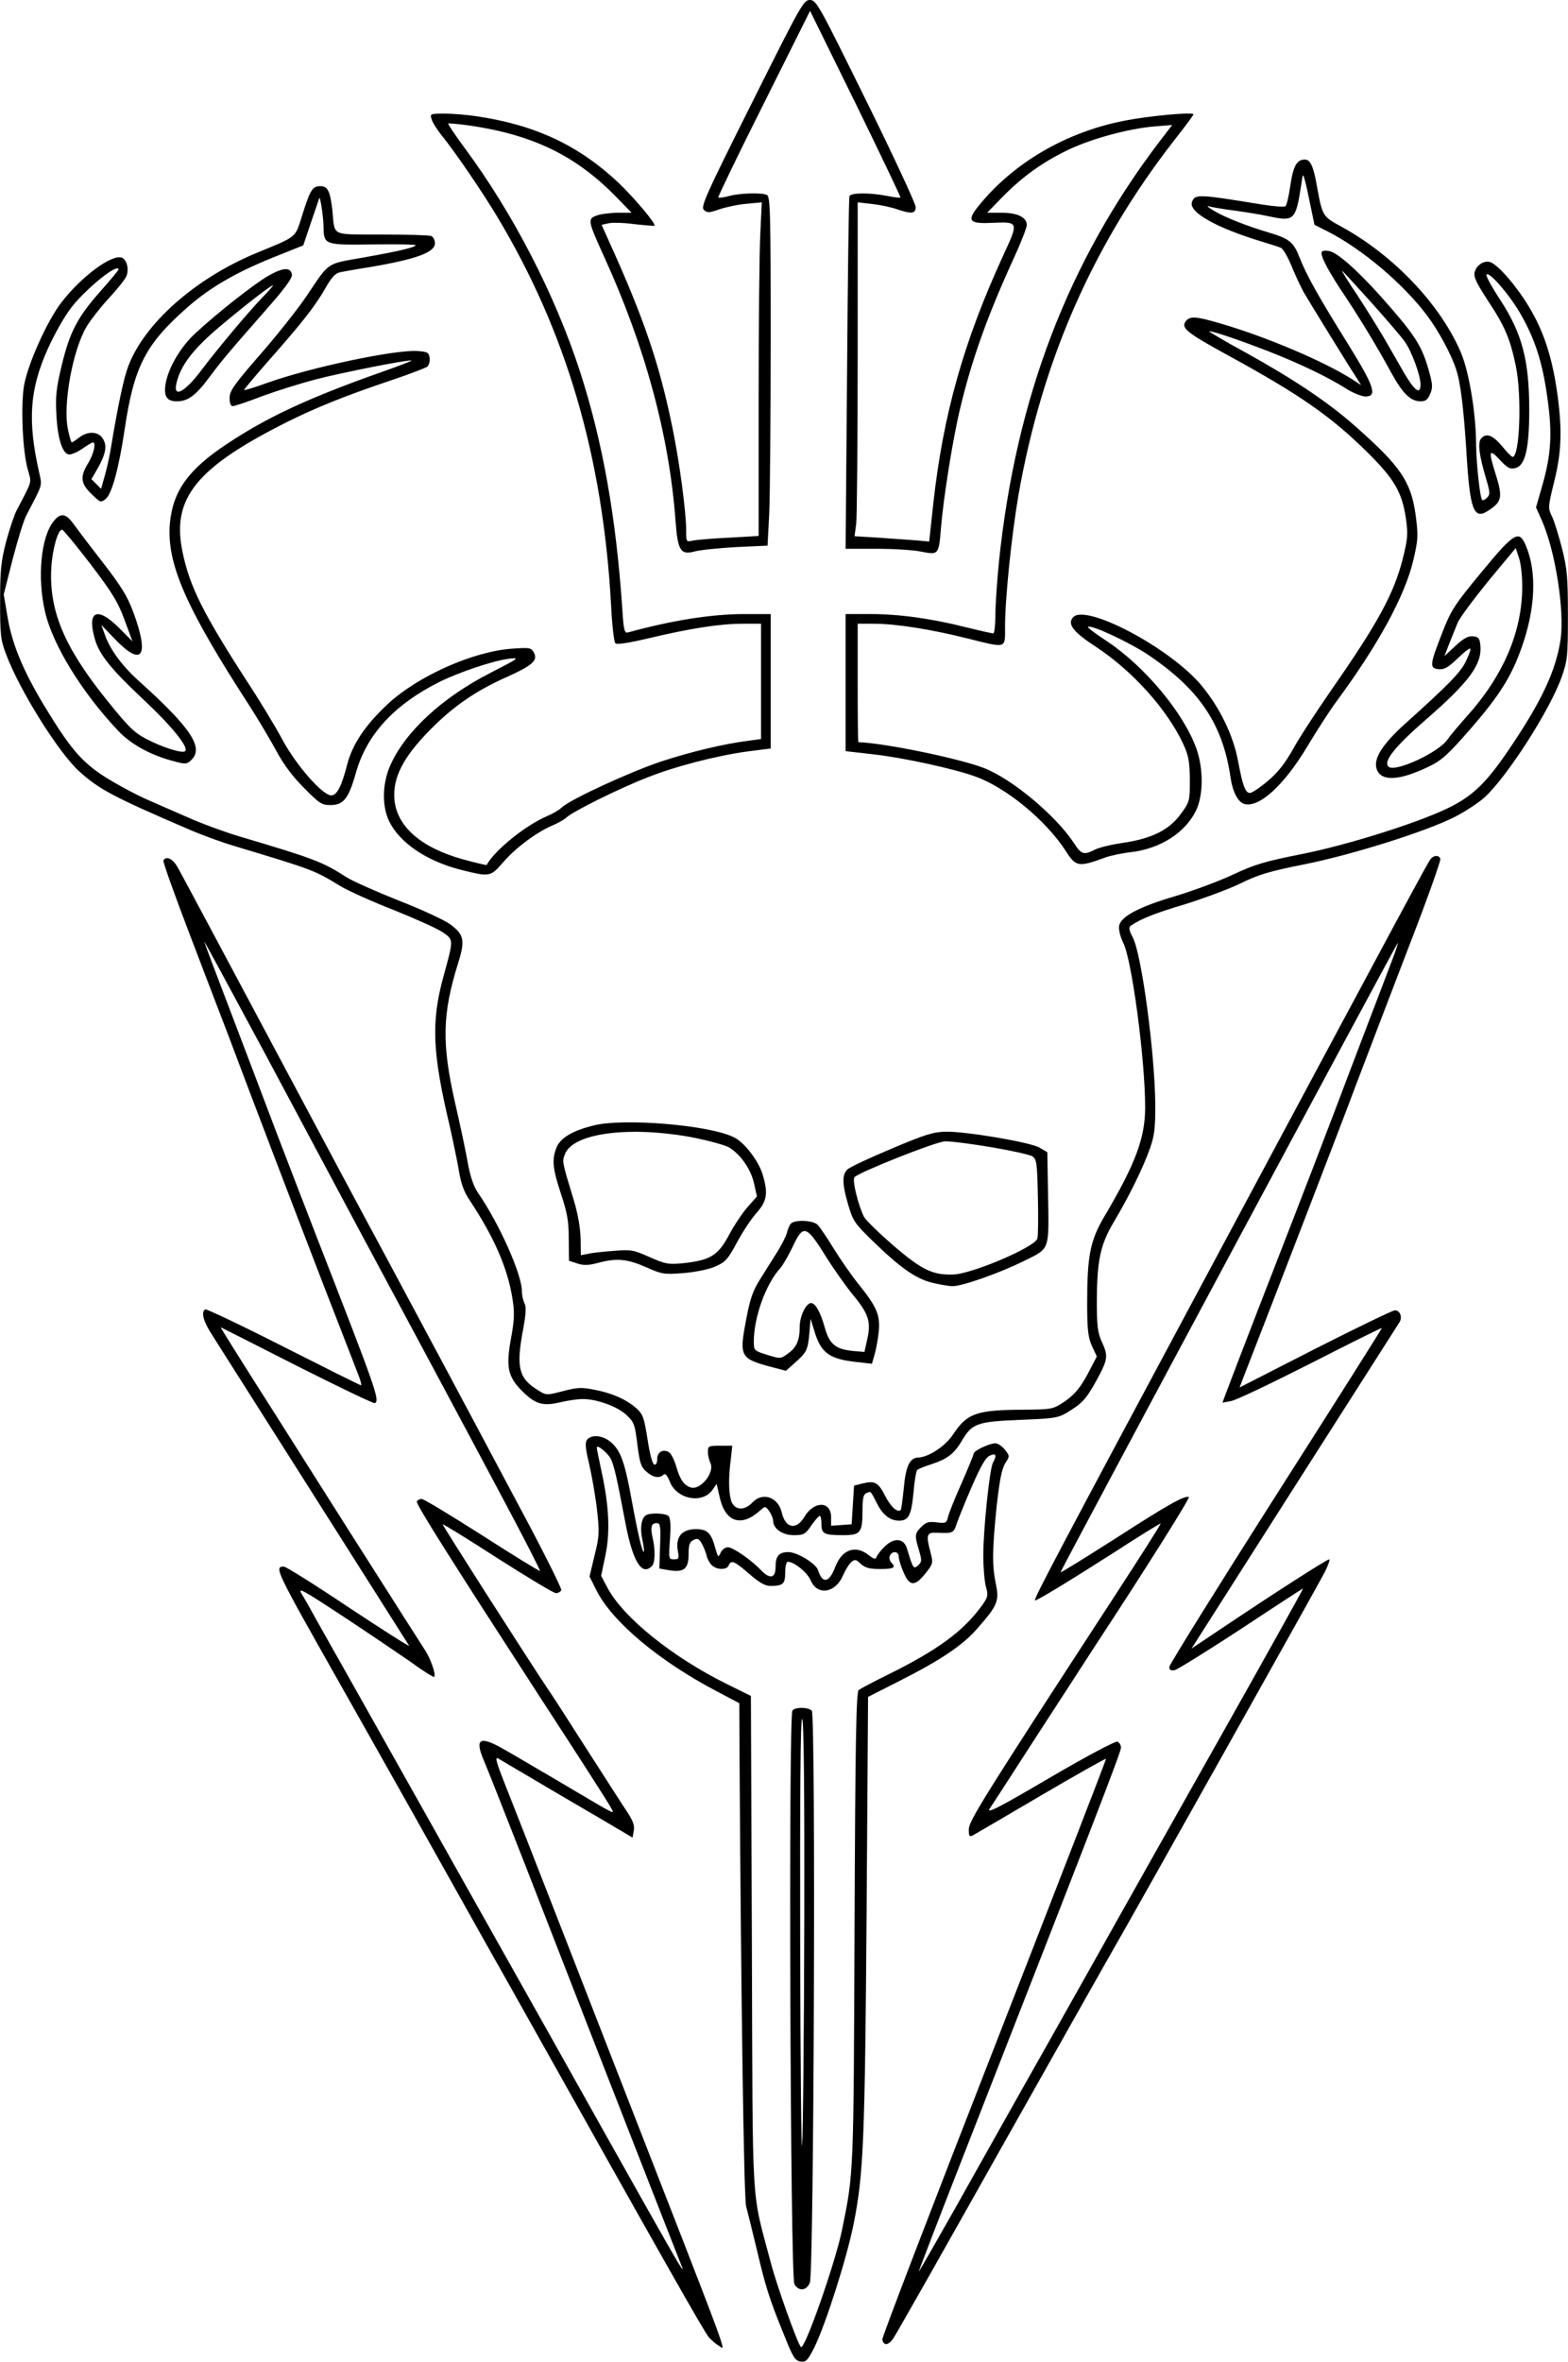
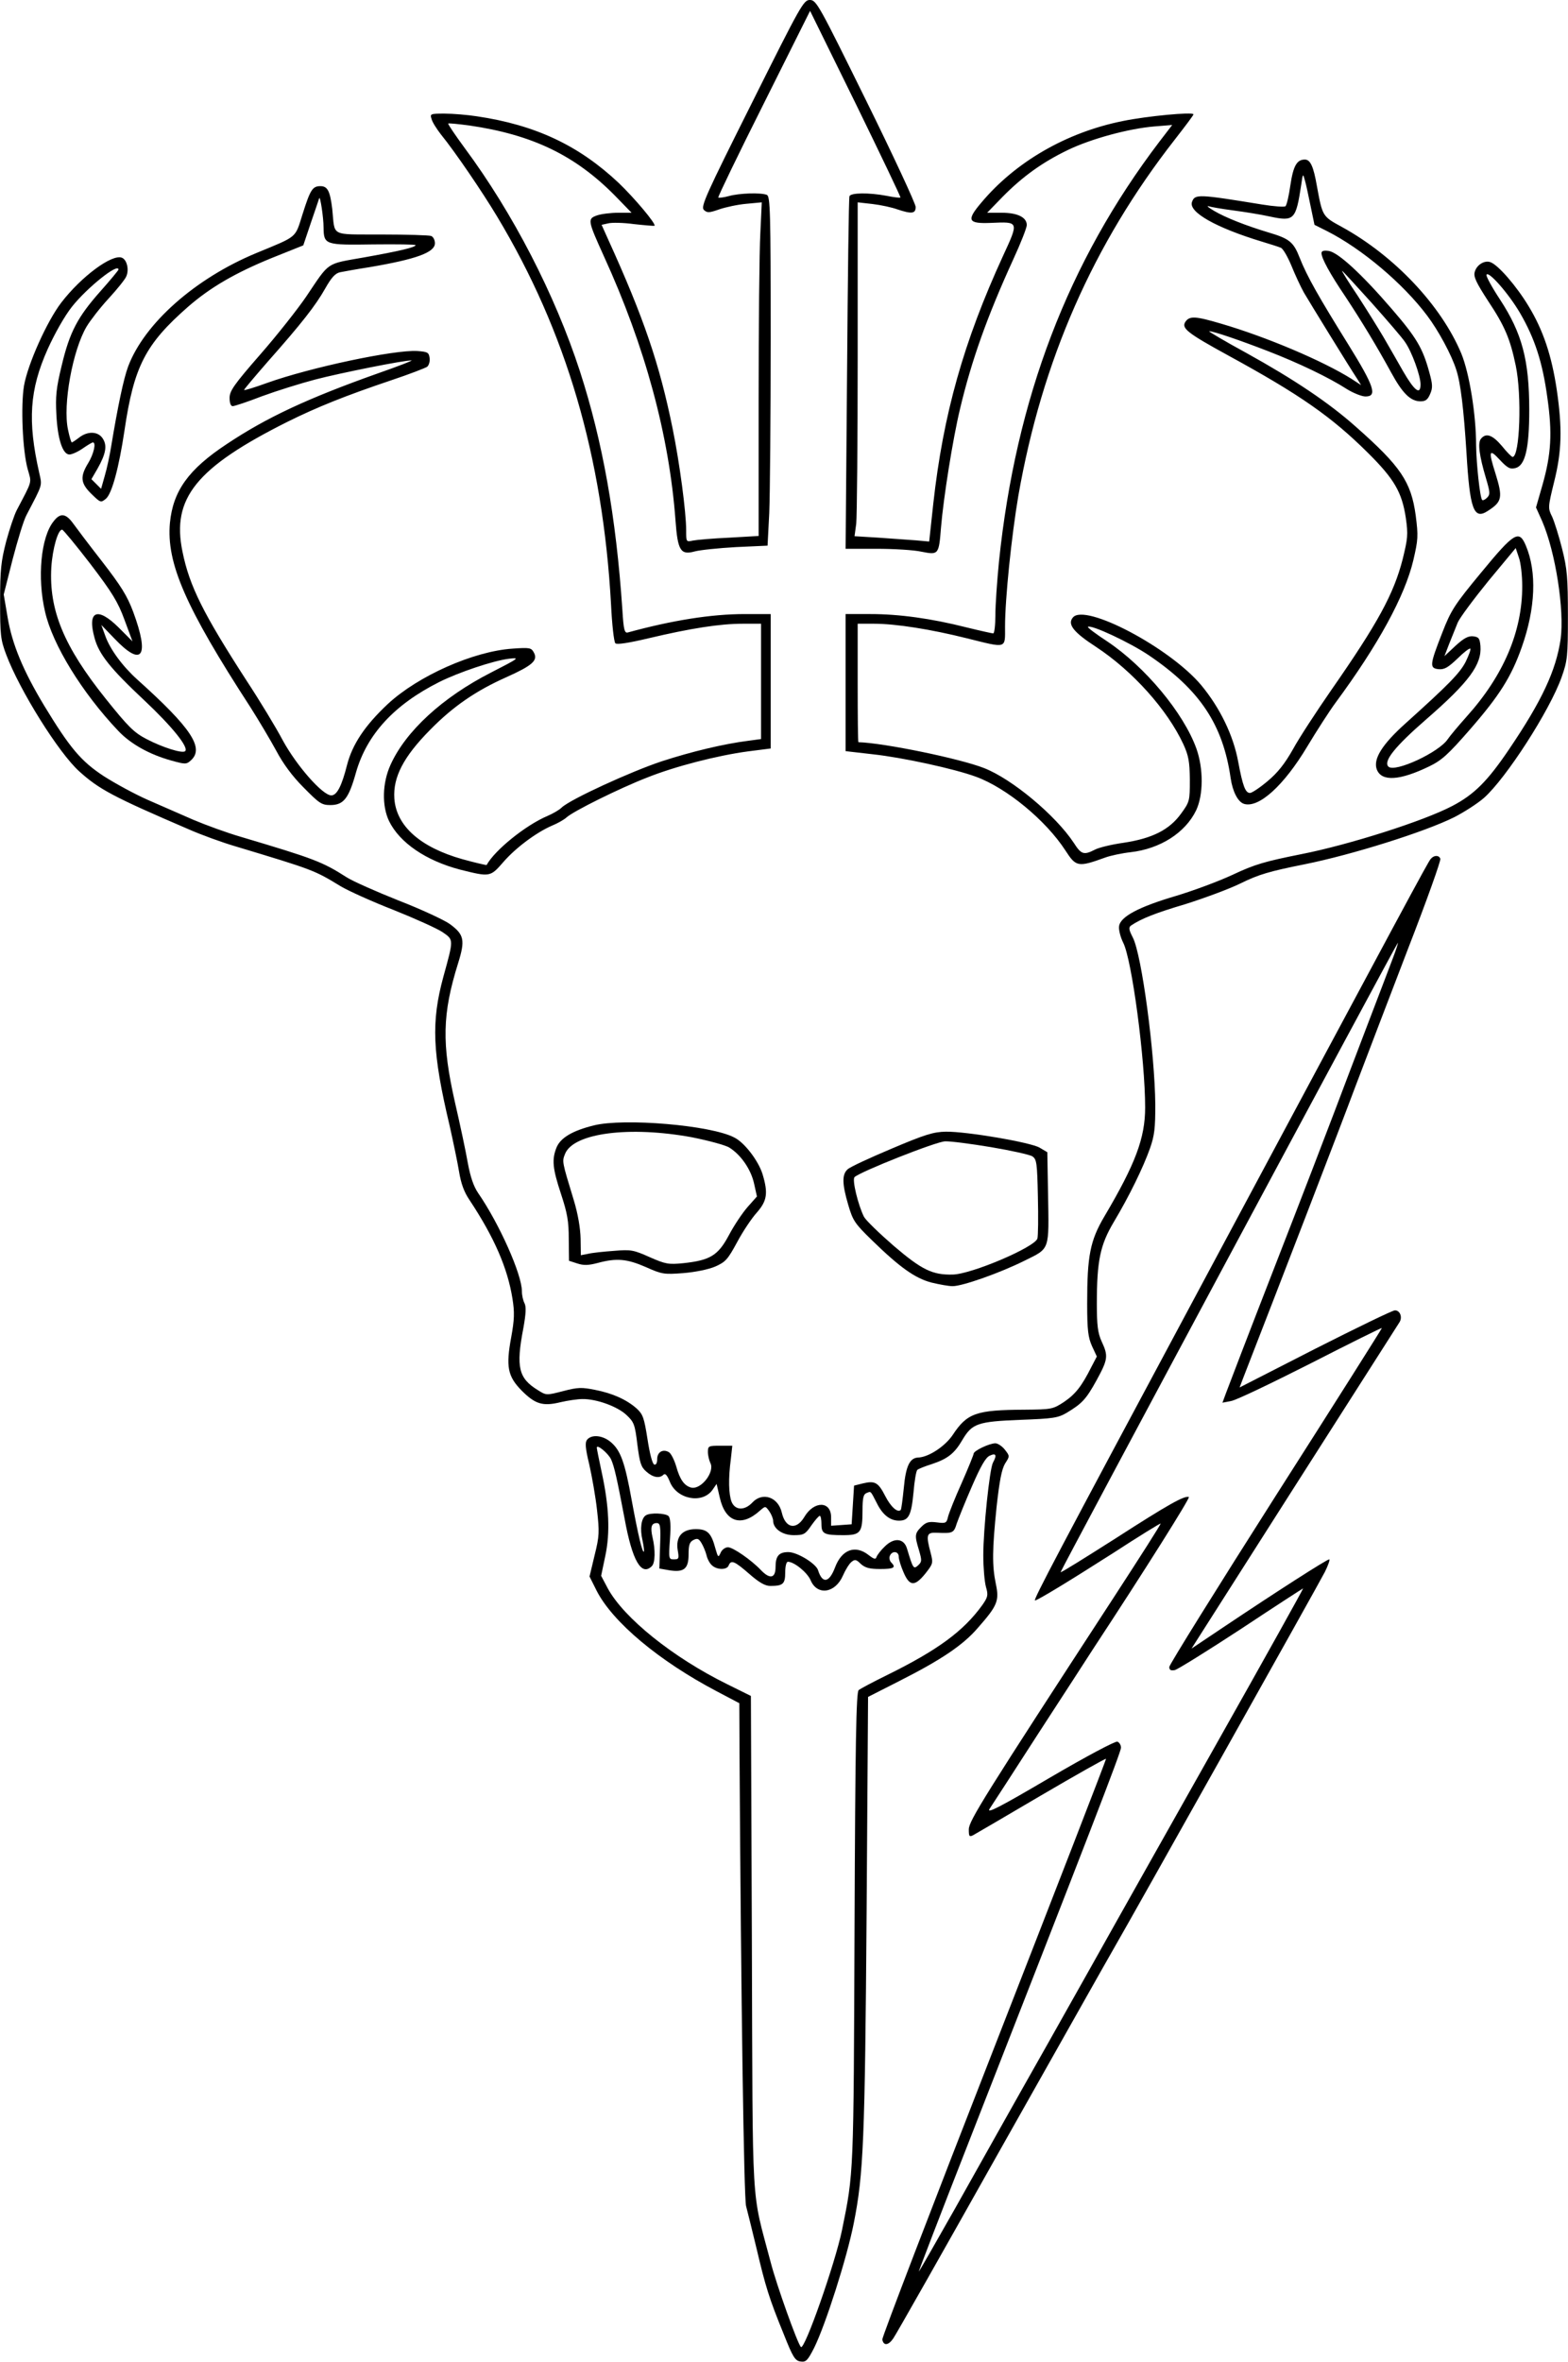
<svg xmlns="http://www.w3.org/2000/svg" version="1.0" width="171.636mm" height="258.346mm" viewBox="0 0 649 977" preserveAspectRatio="xMidYMid meet">
  <g transform="translate(0,977) scale(0.1,-0.1)" fill="#000000" stroke="none">
    <path d="M3112 9344 c-190 -379 -212 -428 -199 -442 14 -13 21 -13 64 2 26 9 77 20 112 23 l64 6 -6 -129 c-4 -71 -7 -381 -7 -690 l0 -561 -122 -7 c-68 -3 -135 -9 -150 -12 -28 -6 -28 -6 -28 43 0 74 -27 278 -56 420 -54 266 -119 458 -268 785 l-26 58 27 6 c15 4 63 3 107 -3 45 -5 83 -8 85 -7 8 7 -84 116 -149 178 -164 154 -343 239 -587 275 -39 6 -99 11 -133 11 -59 0 -61 -1 -54 -22 3 -13 21 -41 38 -63 61 -75 173 -240 233 -340 287 -477 438 -994 472 -1605 4 -83 12 -155 18 -161 6 -6 54 1 138 21 173 41 295 60 388 60 l77 0 0 -239 0 -238 -52 -7 c-103 -13 -236 -45 -359 -85 -127 -42 -378 -157 -414 -191 -11 -11 -38 -26 -59 -35 -90 -38 -218 -141 -252 -203 -1 -1 -46 9 -100 24 -174 49 -274 137 -282 251 -6 88 38 173 148 284 95 97 190 162 316 218 107 48 131 69 114 101 -11 21 -17 22 -89 17 -162 -11 -391 -113 -516 -229 -95 -89 -147 -167 -169 -253 -22 -87 -42 -125 -65 -125 -36 0 -143 122 -200 226 -29 55 -97 167 -151 249 -179 277 -236 390 -265 533 -46 221 57 348 434 537 123 61 240 108 430 172 75 25 142 51 149 56 7 6 12 22 10 36 -3 23 -8 26 -51 29 -94 6 -443 -68 -622 -132 -52 -19 -95 -32 -95 -29 0 3 44 55 98 117 140 158 198 232 238 303 26 46 42 63 62 67 15 3 70 13 122 21 194 33 270 61 270 99 0 13 -7 27 -16 30 -8 3 -100 6 -205 6 -216 1 -192 -11 -204 105 -9 74 -19 95 -49 95 -33 0 -42 -15 -74 -116 -32 -101 -18 -89 -192 -161 -253 -105 -463 -291 -530 -469 -19 -51 -43 -166 -70 -329 -6 -38 -18 -94 -27 -124 l-15 -53 -20 20 -20 20 25 43 c35 62 41 96 22 125 -19 30 -62 32 -98 4 -14 -11 -28 -20 -30 -20 -3 0 -10 24 -16 53 -22 102 19 328 77 426 15 25 55 77 91 116 35 38 68 79 73 91 13 28 3 70 -18 78 -41 16 -168 -78 -251 -186 -59 -77 -138 -253 -154 -343 -14 -84 -6 -268 15 -345 17 -60 21 -44 -45 -170 -10 -19 -30 -78 -44 -130 -21 -82 -25 -116 -25 -247 0 -139 2 -159 25 -220 56 -149 218 -408 303 -484 82 -74 140 -105 452 -239 52 -23 140 -55 195 -71 322 -97 325 -98 435 -165 30 -18 129 -63 219 -98 90 -36 181 -77 203 -92 46 -32 46 -28 3 -184 -51 -187 -46 -314 26 -617 15 -67 33 -153 39 -190 8 -48 20 -83 44 -118 102 -154 157 -281 177 -407 9 -56 8 -86 -5 -158 -23 -123 -15 -163 43 -222 56 -56 87 -66 161 -48 30 7 71 13 90 13 59 1 146 -31 183 -66 31 -29 35 -39 45 -122 10 -77 15 -93 37 -112 28 -25 55 -29 71 -13 7 7 15 -1 26 -28 28 -73 133 -94 176 -36 l18 26 13 -56 c23 -103 90 -124 167 -54 22 19 22 19 38 -3 9 -13 16 -31 16 -39 0 -33 38 -60 85 -60 41 0 48 3 73 40 15 21 30 39 35 40 4 0 7 -15 7 -34 0 -41 11 -46 90 -46 72 0 80 10 80 103 0 51 4 66 16 71 20 8 16 11 43 -41 24 -49 55 -73 92 -73 40 0 51 22 60 116 4 48 11 90 16 94 4 4 31 15 60 24 66 22 94 44 127 101 40 67 63 75 239 82 136 5 156 8 192 29 63 38 80 55 124 135 47 86 49 100 21 160 -16 35 -20 66 -20 157 0 177 14 243 70 337 64 107 122 226 150 305 19 54 22 85 22 180 -2 215 -56 620 -93 692 -17 33 -18 42 -7 50 42 28 99 51 224 88 76 24 180 62 229 86 75 37 120 50 265 79 195 39 498 134 620 195 41 21 97 57 123 80 91 81 271 359 321 499 24 68 26 84 26 254 0 158 -3 194 -24 277 -13 52 -32 112 -41 132 -18 36 -18 39 8 145 32 127 34 222 11 380 -21 141 -56 247 -117 347 -50 83 -127 172 -159 182 -25 8 -57 -13 -64 -42 -5 -19 7 -44 55 -118 70 -105 92 -158 115 -268 26 -124 17 -378 -13 -378 -4 0 -24 20 -44 45 -39 46 -66 56 -87 30 -14 -17 -7 -70 21 -164 17 -58 18 -66 4 -80 -8 -8 -17 -12 -20 -9 -9 9 -24 149 -25 225 0 129 -28 299 -61 380 -83 199 -277 405 -496 525 -79 43 -79 43 -102 168 -14 81 -27 110 -50 110 -33 0 -48 -26 -60 -107 -6 -43 -15 -81 -20 -86 -4 -4 -48 -1 -97 7 -264 43 -278 44 -290 11 -16 -42 99 -107 291 -165 33 -10 68 -21 77 -25 9 -4 28 -37 43 -73 15 -37 38 -87 52 -112 24 -41 185 -303 222 -359 l15 -24 -40 26 c-118 74 -351 173 -539 228 -108 32 -132 33 -149 7 -16 -26 9 -46 179 -139 295 -161 427 -253 577 -402 109 -108 141 -163 157 -269 10 -70 8 -85 -13 -171 -37 -144 -103 -265 -296 -542 -61 -88 -133 -198 -158 -244 -34 -60 -63 -97 -105 -132 -32 -27 -65 -49 -73 -49 -19 0 -30 28 -49 130 -20 108 -75 222 -153 316 -130 155 -481 340 -531 280 -24 -28 2 -61 96 -122 152 -100 295 -260 361 -402 22 -48 26 -72 27 -147 0 -88 -1 -92 -36 -140 -48 -67 -119 -103 -238 -121 -50 -7 -104 -20 -120 -29 -45 -23 -56 -19 -86 28 -75 114 -256 265 -372 310 -99 39 -414 104 -520 107 -2 0 -3 110 -3 245 l0 245 68 0 c90 0 235 -23 383 -60 169 -42 159 -45 159 48 0 116 27 376 55 541 98 560 310 1042 648 1474 42 54 77 100 77 104 0 11 -193 -7 -294 -28 -233 -47 -443 -169 -584 -337 -63 -74 -56 -88 40 -84 116 5 116 7 49 -138 -162 -353 -247 -653 -288 -1023 l-17 -157 -56 5 c-30 2 -99 7 -154 11 l-99 6 7 52 c3 28 6 338 6 690 l0 639 62 -7 c34 -4 80 -14 102 -22 60 -20 76 -18 76 10 0 13 -92 211 -205 440 -196 397 -206 416 -233 416 -26 0 -37 -20 -240 -426z m615 -391 c-2 -2 -28 1 -57 7 -74 14 -150 13 -154 -2 -3 -7 -7 -338 -10 -735 l-6 -723 128 0 c71 0 155 -5 186 -12 71 -14 72 -13 81 101 10 121 49 367 79 491 47 198 112 381 220 617 31 67 56 131 56 142 0 32 -38 51 -104 51 l-60 0 64 66 c83 84 165 143 271 194 96 46 250 88 357 97 l74 6 -53 -69 c-379 -498 -594 -1063 -664 -1736 -8 -81 -15 -181 -15 -223 0 -41 -4 -75 -9 -75 -4 0 -54 11 -111 25 -146 37 -279 55 -397 55 l-103 0 0 -284 0 -283 113 -13 c121 -13 338 -60 427 -93 126 -46 289 -180 370 -305 44 -68 52 -70 165 -29 22 8 69 18 105 22 122 14 226 80 271 173 30 63 31 172 1 256 -53 147 -212 338 -369 443 -46 30 -82 57 -80 60 12 11 173 -64 253 -118 211 -143 306 -286 338 -508 8 -55 30 -98 55 -106 61 -19 165 75 262 237 39 65 92 147 117 181 178 241 287 442 322 589 20 86 21 100 10 186 -19 139 -62 203 -248 367 -111 99 -256 196 -453 305 -90 49 -159 90 -154 90 18 0 129 -38 245 -83 124 -48 250 -108 326 -157 26 -16 61 -30 76 -30 50 0 37 41 -71 215 -122 196 -171 282 -201 358 -26 67 -43 80 -131 106 -90 27 -177 61 -224 89 -22 13 -32 21 -23 19 9 -3 54 -11 100 -17 46 -6 116 -17 156 -26 99 -21 106 -13 128 131 7 48 7 49 15 20 5 -16 15 -65 24 -108 l16 -77 52 -26 c144 -73 314 -216 414 -349 47 -62 102 -164 121 -225 18 -54 31 -166 42 -340 14 -237 30 -282 89 -243 59 38 62 55 31 155 -30 94 -26 104 18 56 32 -34 43 -40 65 -34 40 10 57 80 57 240 0 207 -30 318 -121 457 -33 50 -58 96 -56 102 6 20 91 -76 139 -158 61 -105 93 -203 113 -350 21 -146 16 -233 -20 -360 l-27 -94 26 -58 c55 -128 92 -367 76 -486 -19 -130 -77 -255 -214 -457 -88 -130 -143 -186 -235 -234 -118 -62 -426 -160 -624 -199 -150 -30 -193 -42 -284 -85 -60 -28 -166 -67 -236 -88 -153 -45 -231 -86 -235 -126 -2 -14 6 -45 17 -67 36 -69 91 -484 91 -682 0 -126 -40 -233 -169 -451 -59 -100 -71 -163 -71 -360 0 -110 4 -140 20 -176 l20 -43 -22 -42 c-41 -82 -67 -114 -114 -146 -46 -30 -51 -31 -163 -32 -201 -1 -238 -14 -298 -105 -32 -47 -100 -92 -144 -93 -34 -2 -50 -37 -58 -125 -5 -48 -10 -89 -13 -92 -13 -12 -41 13 -64 58 -29 57 -43 64 -93 52 l-36 -9 -5 -80 -5 -80 -42 -3 -43 -3 0 35 c0 68 -71 69 -111 1 -33 -55 -78 -47 -93 18 -15 65 -80 87 -122 42 -32 -34 -71 -33 -86 3 -12 31 -14 96 -3 177 l6 55 -50 0 c-48 0 -51 -1 -51 -26 0 -14 5 -34 10 -45 20 -37 -39 -113 -80 -102 -28 8 -46 33 -61 87 -8 27 -21 53 -30 59 -25 15 -49 1 -49 -29 0 -16 -5 -24 -12 -22 -8 3 -19 46 -28 105 -14 89 -19 103 -45 127 -42 37 -100 63 -172 77 -55 11 -71 11 -132 -5 -70 -18 -70 -18 -105 4 -80 49 -91 95 -60 256 11 61 12 89 5 103 -6 11 -11 33 -11 50 0 70 -94 280 -181 406 -19 28 -32 66 -43 125 -8 47 -32 159 -53 250 -55 243 -53 365 13 576 30 96 25 119 -36 163 -23 16 -117 60 -210 96 -93 37 -190 80 -215 96 -102 65 -134 77 -440 168 -55 16 -143 48 -195 70 -52 23 -138 60 -190 83 -52 23 -133 67 -180 97 -95 62 -141 117 -248 293 -86 143 -132 252 -151 365 l-16 94 37 146 c21 80 46 163 58 184 68 130 64 118 52 173 -49 216 -40 344 35 512 29 64 70 137 101 176 63 79 192 182 192 153 0 -3 -33 -43 -74 -89 -95 -107 -128 -169 -161 -308 -23 -94 -26 -128 -22 -203 5 -101 26 -165 54 -165 10 0 35 11 55 25 20 14 39 25 42 25 15 0 3 -49 -19 -85 -35 -57 -32 -84 13 -128 38 -37 39 -37 60 -20 25 21 54 129 77 283 39 264 86 356 263 511 92 80 195 140 347 202 l130 52 32 95 c18 52 33 97 34 100 4 12 18 -80 18 -121 1 -72 6 -73 207 -70 96 1 174 0 174 -3 0 -9 -69 -25 -215 -51 -158 -28 -139 -15 -238 -162 -34 -50 -119 -158 -189 -238 -110 -126 -128 -152 -128 -181 0 -22 5 -34 13 -34 7 0 62 18 121 41 60 22 159 53 220 69 103 27 373 81 399 79 7 0 -55 -24 -138 -53 -293 -104 -462 -183 -627 -293 -159 -105 -222 -194 -235 -326 -15 -166 64 -348 333 -762 35 -55 83 -136 107 -180 28 -53 66 -105 113 -152 65 -66 75 -73 111 -73 55 0 76 27 106 134 45 158 158 281 345 375 80 40 223 88 287 96 48 6 46 4 -73 -57 -200 -102 -353 -242 -416 -382 -34 -75 -36 -169 -6 -232 44 -90 153 -164 294 -201 124 -31 125 -31 179 31 51 59 137 123 202 151 22 9 49 24 60 34 27 25 218 120 334 165 115 46 290 91 417 108 l94 12 0 278 0 278 -107 0 c-140 0 -301 -26 -484 -76 -14 -4 -18 10 -23 93 -26 386 -82 698 -176 988 -103 316 -276 652 -477 923 -39 53 -70 99 -68 101 2 2 41 -2 87 -8 261 -38 438 -123 603 -290 l69 -71 -55 0 c-31 0 -71 -5 -88 -11 -40 -14 -39 -20 29 -170 170 -372 270 -740 296 -1093 9 -123 21 -143 79 -127 22 6 99 14 171 18 l131 6 7 135 c3 74 6 399 6 723 0 526 -2 587 -16 593 -25 10 -115 7 -157 -5 -22 -6 -41 -8 -44 -6 -2 3 82 177 188 388 l192 384 189 -384 c103 -211 187 -386 185 -388z" />
    <path d="M5470 8723 c0 -21 34 -84 99 -180 68 -103 131 -207 190 -315 47 -86 80 -118 121 -118 21 0 30 7 40 31 11 25 10 40 -4 90 -27 99 -53 143 -155 261 -125 145 -222 234 -261 240 -21 3 -30 0 -30 -9z m207 -205 c65 -73 128 -146 139 -163 28 -40 64 -139 64 -175 0 -46 -25 -27 -72 54 -22 39 -59 103 -81 141 -23 39 -71 116 -108 173 -38 56 -66 102 -64 102 2 0 57 -60 122 -132z" />
-     <path d="M1110 8629 c-59 -34 -208 -151 -300 -236 -63 -57 -114 -145 -125 -211 -8 -52 5 -72 47 -72 45 0 78 24 133 98 52 70 78 101 245 291 70 80 100 121 98 135 -5 32 -37 30 -98 -5z m-26 -91 c-60 -63 -180 -206 -246 -293 -72 -97 -123 -125 -108 -60 17 74 71 144 185 239 106 89 205 165 215 166 2 0 -18 -24 -46 -52z" />
    <path d="M221 7613 c-52 -65 -68 -232 -35 -373 31 -137 154 -336 303 -493 52 -55 130 -98 220 -123 58 -16 62 -16 81 1 56 51 2 133 -223 335 -61 55 -113 126 -132 181 l-16 44 54 -56 c115 -121 147 -76 78 110 -25 67 -51 108 -130 210 -54 69 -108 141 -121 159 -29 39 -52 41 -79 5z m153 -176 c90 -118 114 -157 141 -231 l33 -89 -58 58 c-88 87 -130 68 -99 -44 18 -67 65 -126 206 -258 116 -109 185 -195 169 -210 -11 -11 -95 16 -160 50 -52 27 -76 51 -169 167 -173 216 -235 366 -225 543 5 78 28 158 45 156 4 0 57 -64 117 -142z" />
    <path d="M6132 7403 c-111 -134 -126 -157 -162 -250 -52 -133 -54 -147 -15 -151 24 -2 39 7 78 44 26 26 50 44 53 41 3 -3 -6 -27 -19 -54 -24 -47 -70 -94 -249 -255 -98 -88 -135 -148 -119 -191 20 -51 95 -46 217 13 52 25 79 50 168 152 123 141 172 219 215 341 57 161 63 311 17 420 -28 67 -48 55 -184 -110z m169 -58 c0 -187 -77 -369 -231 -540 -34 -38 -69 -80 -77 -92 -36 -55 -220 -140 -246 -114 -22 22 27 83 157 196 177 154 230 226 224 303 -3 32 -7 37 -30 40 -20 2 -38 -7 -73 -39 l-46 -43 20 52 c11 28 27 67 35 87 8 19 66 97 127 172 l113 136 13 -39 c8 -21 14 -75 14 -119z" />
    <path d="M2458 5115 c-89 -22 -137 -51 -154 -90 -21 -51 -17 -88 18 -194 26 -79 32 -112 32 -186 l1 -90 34 -11 c27 -9 47 -8 85 2 78 21 121 17 199 -17 67 -30 76 -31 155 -25 49 4 104 15 132 27 43 19 52 29 91 101 24 45 61 100 82 123 42 48 47 80 23 159 -17 54 -74 130 -117 151 -97 51 -457 81 -581 50z m405 -49 c70 -14 141 -33 156 -43 48 -30 89 -90 102 -148 l12 -54 -39 -44 c-21 -24 -56 -76 -77 -116 -45 -84 -77 -104 -189 -116 -61 -6 -73 -4 -139 25 -67 30 -78 32 -148 26 -42 -3 -90 -8 -106 -12 l-31 -6 -1 69 c-1 43 -11 102 -28 158 -50 164 -49 160 -36 193 36 86 267 115 524 68z" />
    <path d="M3691 5019 c-90 -38 -173 -76 -183 -86 -23 -21 -23 -59 3 -147 19 -65 27 -77 98 -146 115 -112 178 -157 246 -175 33 -8 72 -15 88 -15 41 0 197 55 299 106 105 52 100 39 96 278 l-3 170 -32 19 c-38 22 -301 67 -388 66 -51 -1 -85 -11 -224 -70z m411 6 c83 -14 160 -31 171 -38 18 -12 20 -27 23 -167 2 -85 1 -163 -2 -173 -11 -36 -274 -148 -351 -149 -83 -2 -127 19 -243 118 -60 52 -116 106 -124 121 -24 48 -50 153 -39 164 22 22 340 148 375 148 21 1 106 -10 190 -24z" />
-     <path d="M3273 4708 c-6 -7 -13 -24 -16 -38 -4 -14 -21 -48 -39 -77 -18 -29 -50 -79 -71 -113 -31 -49 -42 -80 -59 -170 -29 -153 -25 -160 111 -196 l54 -14 36 32 c49 43 55 54 61 123 l5 60 17 -55 c27 -87 62 -112 175 -124 l62 -7 11 38 c6 21 14 63 17 93 7 69 -7 103 -80 194 -31 38 -78 106 -106 151 -28 46 -58 90 -67 99 -19 19 -97 22 -111 4z m142 -130 c33 -53 84 -125 112 -160 68 -81 79 -114 63 -186 l-12 -54 -48 4 c-71 7 -97 28 -116 96 -18 65 -39 102 -57 102 -21 0 -47 -55 -47 -98 0 -56 -13 -86 -49 -111 -30 -22 -31 -22 -86 -5 -54 17 -55 18 -55 55 0 100 50 239 110 304 10 11 33 51 51 88 43 93 56 90 134 -35z" />
    <path d="M5922 6217 c-12 -14 -85 -150 -989 -1837 -551 -1028 -658 -1230 -649 -1230 10 0 137 77 325 197 106 69 194 123 195 121 2 -2 -85 -138 -193 -304 -537 -824 -601 -926 -601 -961 0 -29 2 -32 18 -24 9 5 136 79 282 165 145 85 266 153 268 151 2 -1 -207 -539 -463 -1195 -256 -655 -465 -1199 -463 -1207 5 -27 25 -25 45 4 11 15 212 370 447 788 236 418 445 789 466 825 77 133 848 1507 874 1558 14 28 22 52 18 52 -10 0 -222 -136 -434 -278 l-136 -91 425 667 c234 367 430 674 436 683 13 21 2 49 -19 49 -10 0 -158 -72 -330 -159 l-313 -160 14 37 c145 372 405 1046 465 1207 44 116 142 372 218 570 77 198 137 366 134 373 -6 16 -27 15 -40 -1z m-156 -409 c-13 -35 -61 -160 -106 -278 -45 -118 -106 -278 -135 -355 -29 -77 -139 -363 -245 -635 -106 -272 -198 -512 -206 -534 l-14 -38 36 7 c20 3 168 74 330 156 162 83 294 148 294 146 0 -3 -198 -316 -440 -695 -242 -380 -440 -698 -440 -707 0 -13 6 -16 23 -13 12 3 136 80 275 171 139 92 255 167 256 167 2 0 -160 -291 -361 -647 -201 -357 -387 -686 -413 -733 -26 -47 -154 -274 -284 -505 -131 -231 -303 -538 -384 -682 -81 -143 -148 -260 -149 -259 -1 1 90 238 203 526 502 1282 634 1623 634 1641 0 11 -7 22 -15 25 -8 3 -129 -61 -281 -150 -206 -121 -262 -150 -248 -128 10 15 101 155 202 312 102 157 204 314 227 350 217 330 403 626 396 628 -19 6 -84 -30 -303 -171 -126 -80 -228 -144 -228 -140 0 8 1392 2603 1396 2603 2 0 -7 -28 -20 -62z" />
-     <path d="M676 6211 c-3 -5 49 -150 115 -322 66 -173 133 -348 149 -389 106 -282 269 -709 389 -1020 78 -201 148 -382 156 -402 8 -21 12 -38 9 -38 -4 0 -148 72 -322 160 -173 88 -319 157 -323 154 -18 -11 -8 -50 30 -108 52 -82 805 -1268 814 -1283 4 -7 -107 64 -248 157 -140 94 -262 170 -270 170 -42 0 -35 -13 232 -485 50 -88 184 -326 299 -530 114 -203 224 -399 244 -435 20 -36 88 -157 152 -270 645 -1150 814 -1448 832 -1468 12 -13 29 -28 40 -34 31 -17 71 -125 -429 1157 -205 526 -350 899 -450 1152 -44 111 -48 129 -31 118 12 -7 125 -74 251 -148 127 -74 246 -144 266 -156 l37 -22 5 28 c4 21 -2 40 -27 78 -19 28 -95 147 -171 265 -75 118 -145 226 -155 240 -62 91 -441 683 -438 685 2 2 104 -61 228 -141 124 -79 232 -144 241 -144 9 0 19 6 22 13 2 7 -78 168 -180 357 -101 190 -245 460 -320 600 -75 140 -180 336 -233 435 -54 99 -262 488 -463 865 -201 377 -376 704 -389 727 -21 40 -49 55 -62 34z m801 -1511 c69 -129 138 -257 153 -285 45 -84 270 -503 444 -830 91 -170 163 -311 161 -313 -2 -2 -110 64 -239 147 -130 83 -243 151 -251 151 -7 0 -17 -5 -20 -10 -6 -9 141 -241 510 -810 170 -261 283 -437 294 -458 15 -29 32 -37 -210 106 -101 59 -209 123 -240 140 -92 52 -114 40 -79 -44 12 -27 89 -222 172 -434 247 -635 279 -717 458 -1175 95 -242 178 -456 186 -475 27 -64 -1 -17 -146 240 -79 140 -256 455 -393 700 -138 245 -267 474 -287 510 -53 95 -492 875 -568 1010 -36 63 -85 151 -110 195 -24 44 -53 95 -64 113 -17 28 6 15 169 -92 103 -68 230 -154 282 -190 51 -37 95 -65 98 -62 9 8 -16 79 -41 115 -13 20 -147 230 -297 466 -150 237 -293 462 -318 502 -120 188 -230 363 -228 363 1 0 143 -72 316 -160 173 -87 318 -157 323 -154 20 13 5 55 -242 689 -45 116 -118 305 -162 420 -44 116 -128 338 -188 495 -60 157 -112 294 -115 305 -4 11 108 -196 250 -460 141 -264 313 -586 382 -715z" />
    <path d="M2430 3815 c-9 -11 -8 -33 9 -103 11 -49 26 -133 32 -188 10 -90 10 -107 -10 -187 l-21 -88 29 -58 c66 -130 258 -291 498 -417 l93 -49 1 -220 c6 -1007 18 -1825 27 -1860 6 -22 25 -100 43 -174 37 -157 52 -207 113 -356 38 -96 47 -110 70 -113 22 -3 29 4 56 57 47 95 136 373 164 516 40 202 46 338 53 1288 l6 888 128 65 c174 88 265 149 326 220 81 92 90 112 75 182 -16 77 -15 142 3 319 12 108 21 155 35 179 20 31 20 31 -1 58 -11 14 -29 26 -39 26 -25 0 -90 -31 -90 -43 0 -4 -22 -59 -49 -120 -28 -62 -53 -125 -57 -141 -6 -26 -9 -28 -47 -23 -32 4 -44 1 -63 -18 -28 -28 -29 -36 -10 -98 12 -42 12 -47 -4 -62 -19 -17 -21 -13 -46 70 -13 43 -54 46 -92 8 -16 -15 -31 -35 -34 -43 -3 -11 -10 -10 -33 8 -55 43 -111 23 -139 -52 -24 -63 -52 -68 -70 -11 -8 27 -86 75 -123 75 -39 0 -53 -16 -53 -62 0 -47 -24 -51 -61 -12 -39 41 -115 94 -136 94 -11 0 -25 -10 -30 -22 -10 -22 -11 -21 -22 17 -17 64 -33 80 -81 80 -57 0 -84 -32 -75 -87 6 -35 5 -38 -16 -38 -21 0 -22 2 -16 84 4 56 2 87 -6 95 -12 12 -76 15 -94 3 -19 -12 -25 -55 -14 -102 5 -24 8 -46 6 -48 -6 -6 -23 64 -50 210 -29 162 -47 209 -87 243 -33 28 -79 33 -98 10z m99 -81 c14 -31 25 -82 56 -245 32 -176 70 -240 113 -197 14 14 15 67 3 118 -10 43 -5 60 17 60 15 0 17 -12 14 -94 l-3 -94 40 -7 c61 -10 81 5 81 65 0 39 4 52 20 60 16 8 22 6 33 -12 8 -13 17 -35 21 -50 3 -15 13 -34 22 -42 20 -20 63 -21 70 -1 10 24 24 18 85 -35 41 -36 66 -50 87 -50 53 0 62 8 62 56 0 26 5 44 11 44 26 0 80 -44 94 -76 27 -65 102 -55 134 19 10 23 26 49 35 56 14 12 20 11 39 -8 18 -16 36 -21 80 -21 57 0 67 6 46 27 -7 7 -9 19 -6 27 9 23 37 20 37 -3 0 -11 9 -40 20 -65 25 -58 46 -59 90 -5 32 41 33 43 22 86 -20 75 -17 85 26 83 66 -3 70 -1 82 38 7 20 35 90 63 154 36 83 57 120 74 127 26 12 30 2 13 -29 -14 -26 -40 -276 -40 -383 0 -51 5 -109 11 -131 10 -34 8 -42 -15 -75 -78 -108 -184 -186 -395 -290 -57 -28 -110 -56 -117 -62 -10 -8 -14 -213 -17 -982 -4 -1028 -3 -1012 -52 -1252 -28 -136 -155 -498 -170 -483 -14 14 -101 257 -125 350 -82 312 -74 180 -78 1323 l-4 1020 -99 49 c-225 111 -426 273 -493 395 l-28 53 17 81 c21 97 16 207 -15 349 -11 51 -20 96 -20 100 0 16 47 -23 59 -48z" />
-     <path d="M3280 2695 c-17 -20 -9 -2343 8 -2373 18 -31 50 -28 64 6 17 38 25 2349 8 2366 -15 15 -67 16 -80 1z m49 -862 c-1 -456 -5 -875 -9 -933 -3 -58 -7 315 -8 828 -1 616 1 932 8 932 7 0 10 -282 9 -827z" />
  </g>
</svg>